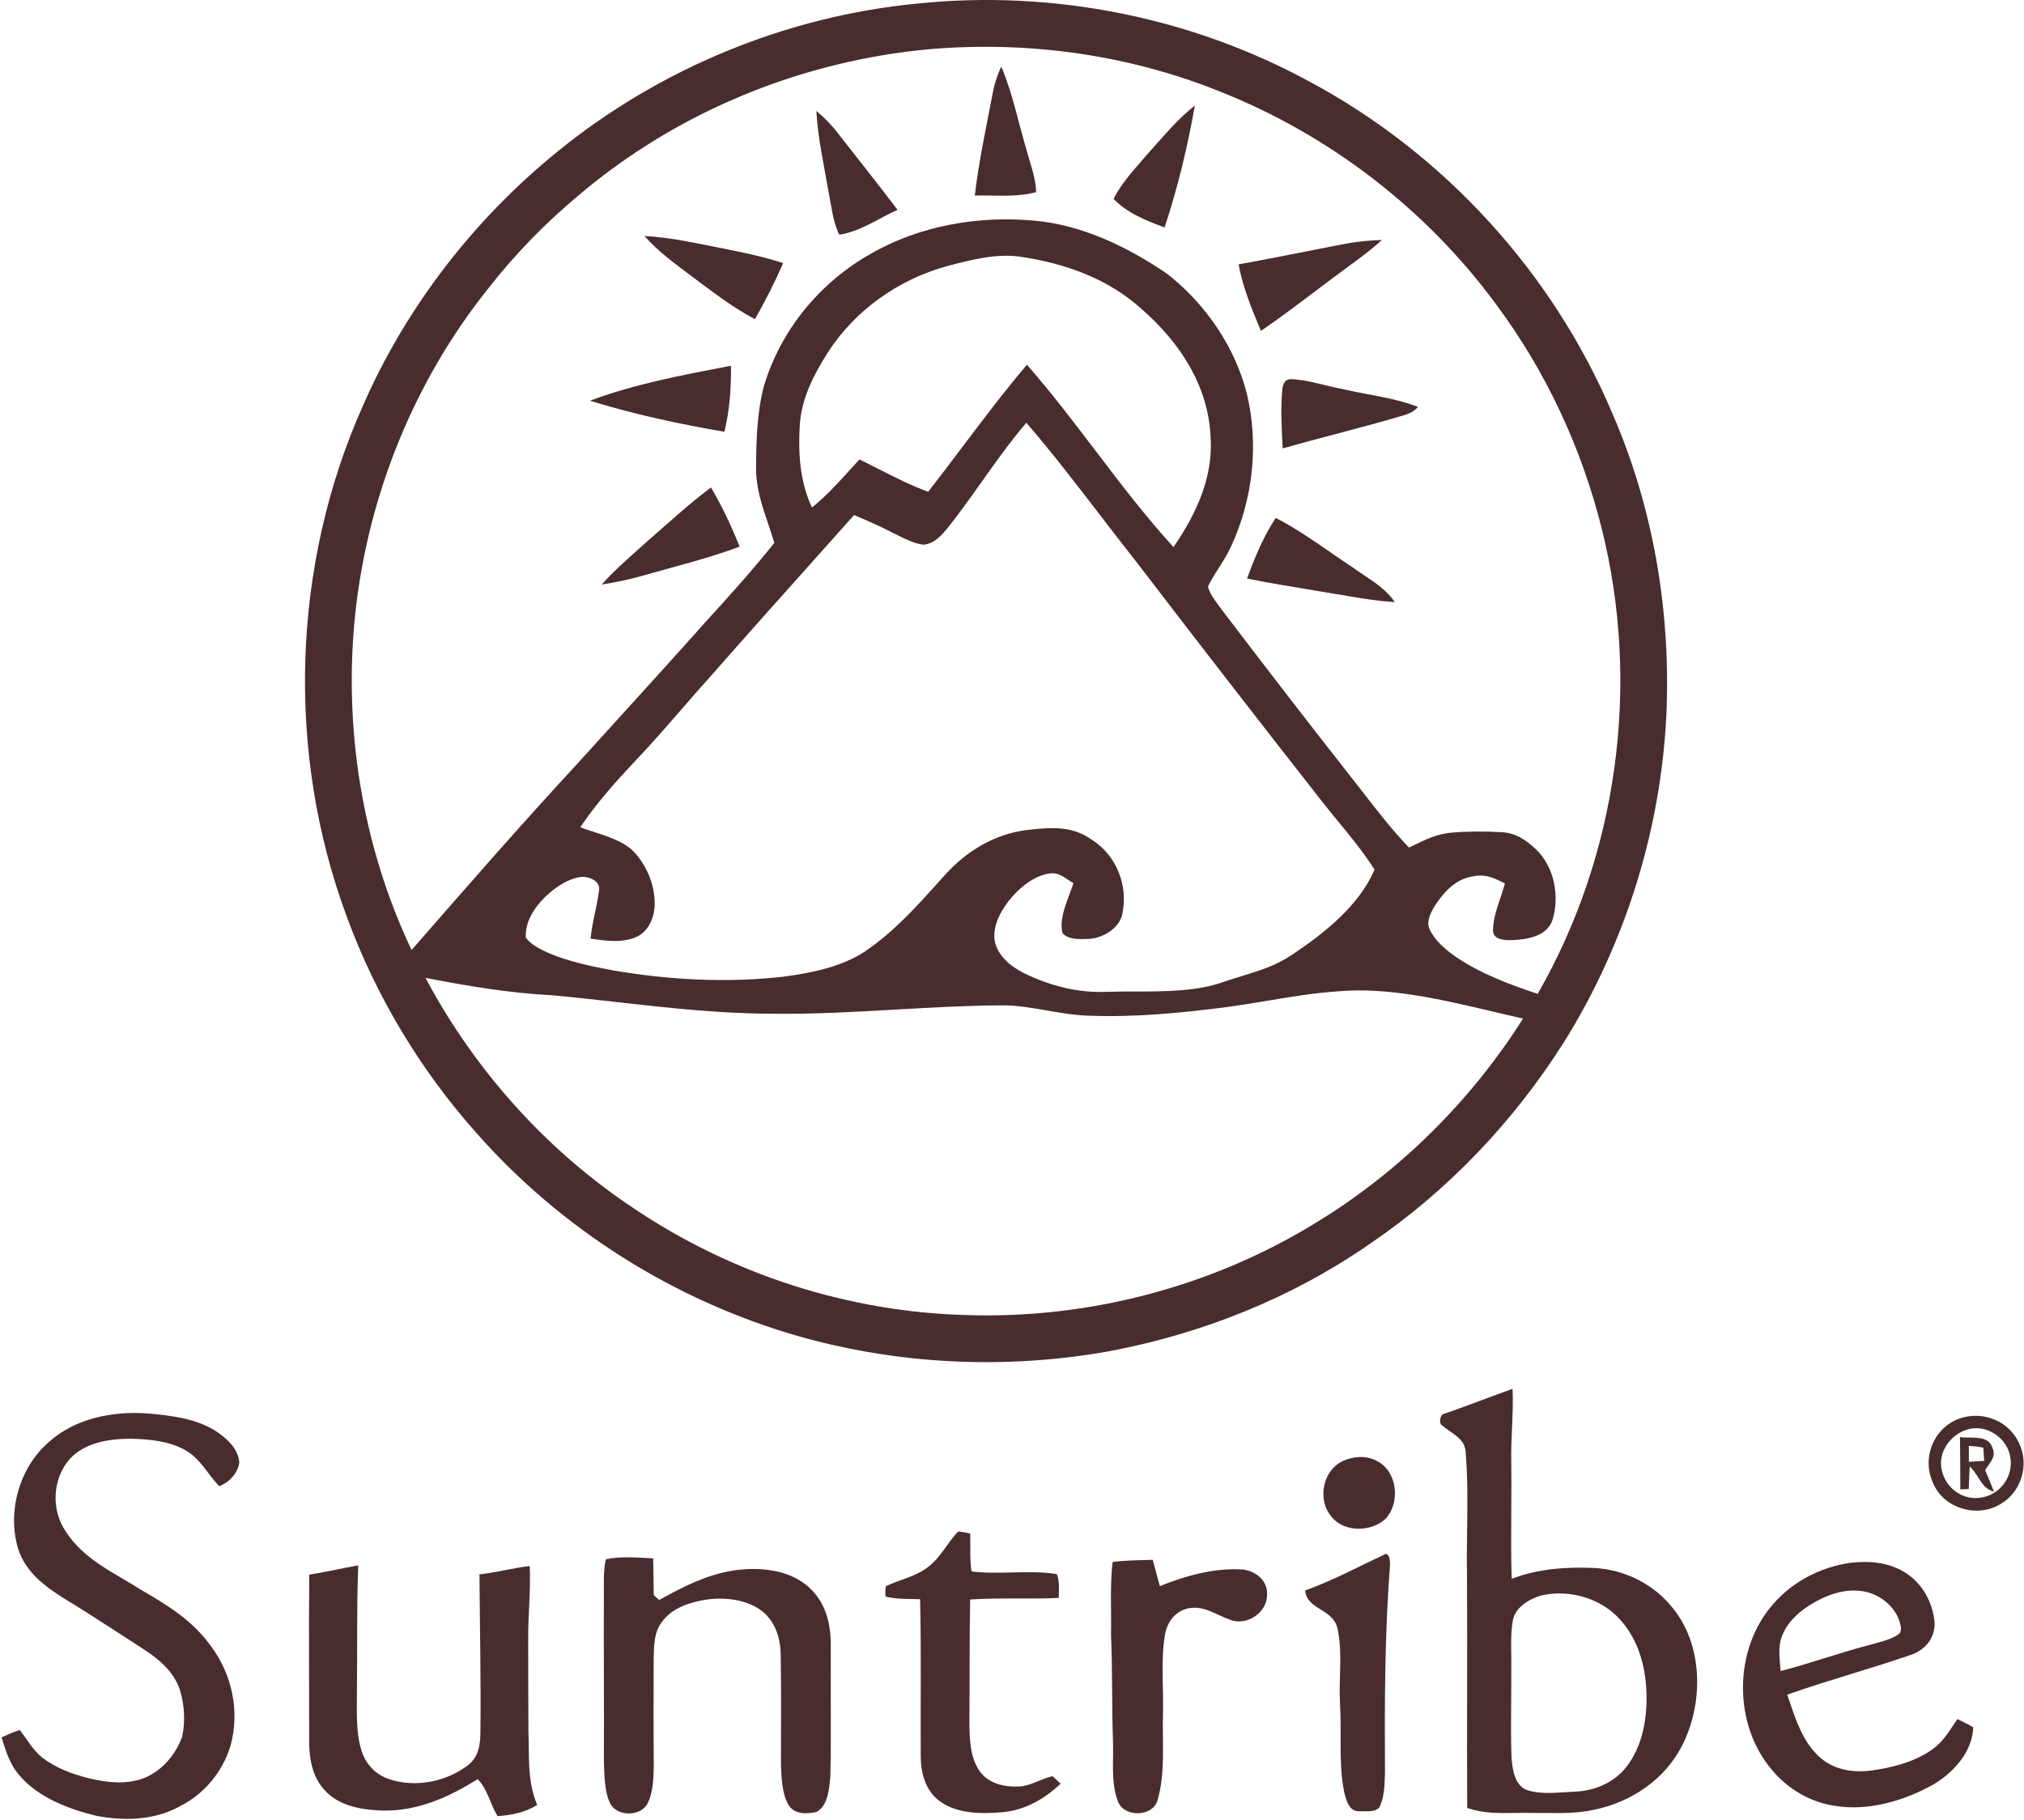
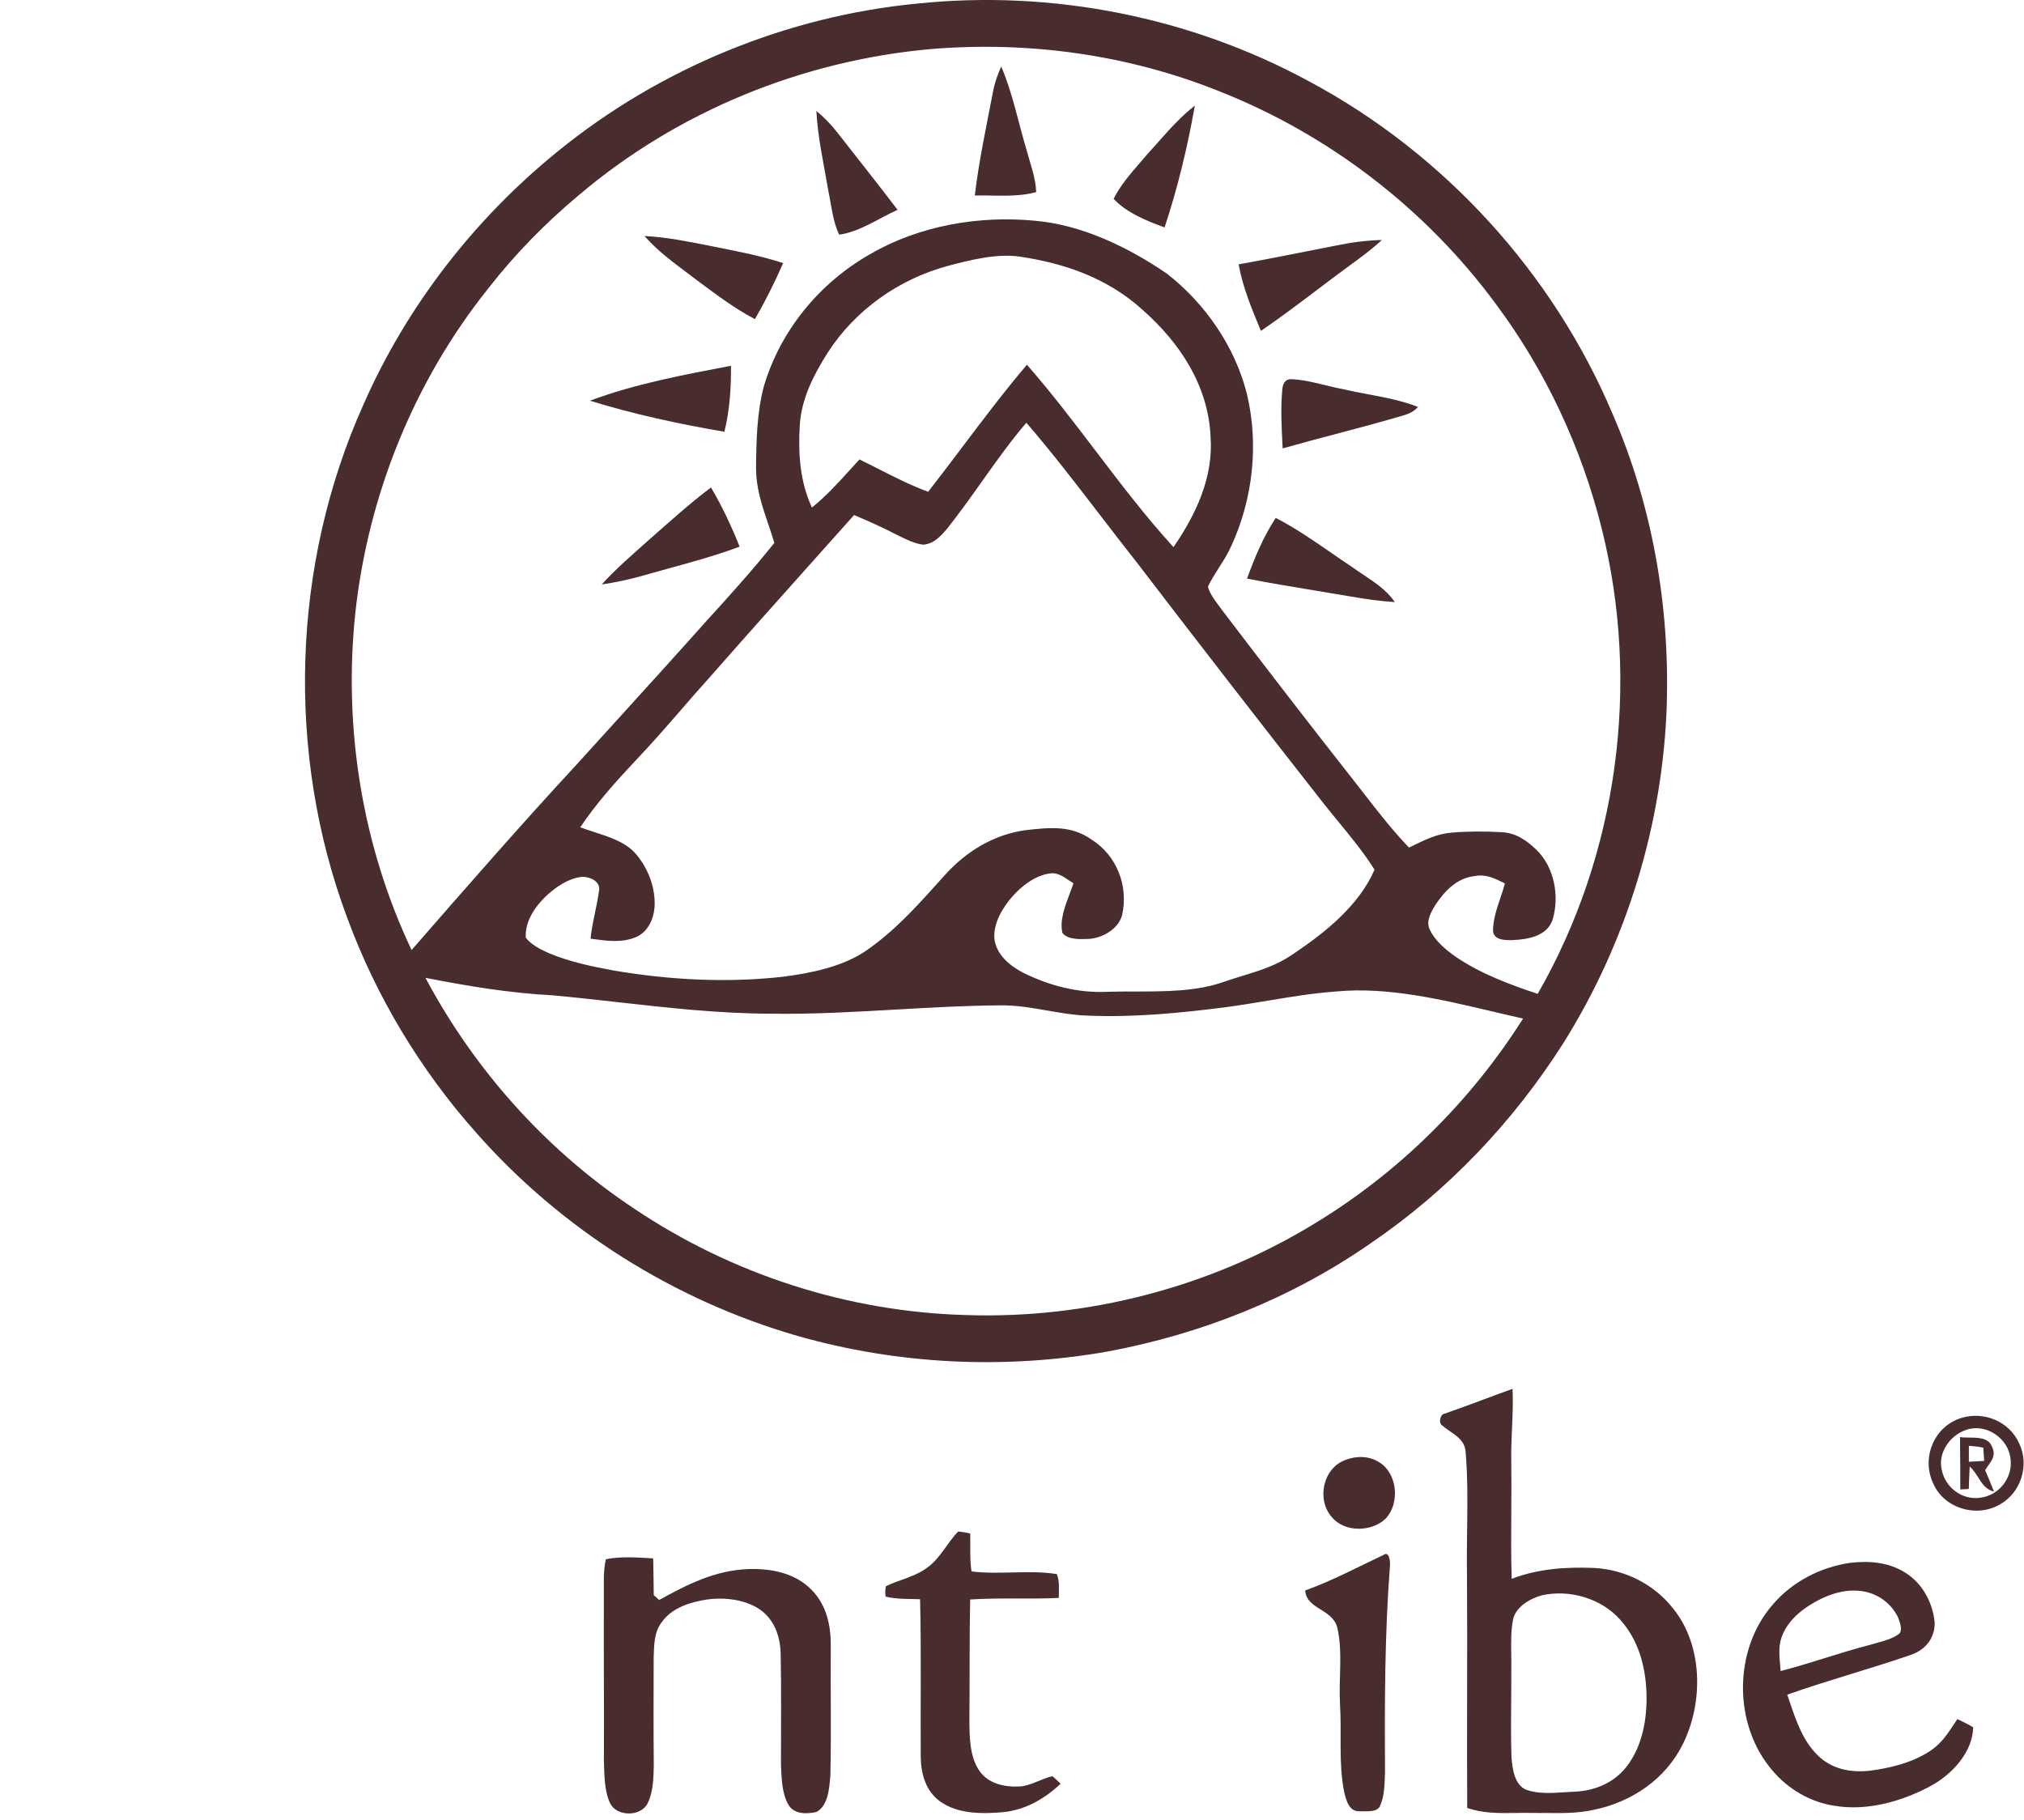
<svg xmlns="http://www.w3.org/2000/svg" fill="none" height="893" viewBox="0 0 993 893" width="993">
  <path d="M491.225 32.637C496.785 45.653 499.583 60.041 503.659 73.621C505.425 80.27 508.186 87.351 508.355 94.245C498.945 96.893 487.994 95.71 478.246 95.916C480.275 78.805 483.919 62.088 487.149 45.184C487.938 40.864 489.384 36.638 491.225 32.637Z" fill="#482C2E" />
  <path d="M400.523 54.445C404.336 57.544 407.698 61.057 410.723 64.907C420.64 77.567 430.614 90.152 440.362 102.943C431.177 107.037 421.767 113.781 411.737 115.114C408.581 108.709 407.905 100.839 406.44 93.889C404.242 80.835 401.218 67.668 400.523 54.445Z" fill="#482C2E" />
  <path d="M316.188 115.789C326.95 116.334 337.337 118.456 347.874 120.522C360.102 123.002 372.311 125.199 384.219 129.069C380.106 138.535 375.504 147.626 370.376 156.586C359.332 150.763 349.715 143.25 339.741 135.849C331.458 129.538 323.1 123.678 316.188 115.789Z" fill="#482C2E" />
  <path d="M358.638 179.445C358.713 190.415 358.018 201.158 355.388 211.827C333.318 208.052 310.816 203.224 289.441 196.594C311.605 188.292 335.441 183.878 358.638 179.445Z" fill="#482C2E" />
  <path d="M348.815 239.156C354.319 248.435 358.864 258.183 362.865 268.195C347.482 273.942 331.836 277.699 316.077 282.225C309.221 284.216 302.29 285.682 295.209 286.752C302.309 278.863 310.198 272.214 318.068 265.133C328.135 256.343 338.128 247.158 348.815 239.156Z" fill="#482C2E" />
  <path clip-rule="evenodd" d="M450.353 1.721C516.338 -5.059 584.05 8.295 642.333 39.963C708.543 75.388 761.868 133.822 791.113 202.98C810.609 247.871 819.155 296.782 817.747 345.618C815.85 404.014 798.194 461.865 767.221 511.414C742.596 550.239 710.459 584.123 672.405 610.006C633.749 636.865 589.516 654.484 543.31 663.086C492.765 671.971 440.548 669.472 391.187 655.385C330.612 637.898 275.372 603.056 233.655 555.761C206.194 524.863 184.5 488.837 170.244 450.013C140.229 369.472 143.065 277.004 178.283 198.547C199.451 150.313 232.791 107.338 273.719 74.205C323.738 33.502 386.153 7.826 450.353 1.721ZM456.852 24.057C504.805 20.112 553.434 26.799 598.137 44.755C651.988 65.98 699.734 102.663 733.994 149.301C758.336 181.927 775.917 219.681 785.778 259.125C805.012 335.684 793.78 419.118 754.411 487.581C740.718 483.073 726.255 477.626 714.272 469.456C709.388 466.037 703.997 461.567 701.462 456.064C699.527 452.082 701.913 447.799 703.96 444.381C708.599 437.281 714.61 430.782 723.532 429.805C729.029 428.757 733.321 430.913 738.028 433.277L738.333 433.43C737.718 435.726 736.93 438.069 736.133 440.438C734.347 445.744 732.517 451.183 732.491 456.533C732.679 461.436 738.802 461.323 742.352 461.21C749.677 460.853 759.013 459.275 761.699 451.255C765.211 439.779 762.6 425.429 753.772 416.901C749.001 412.281 743.648 408.599 736.793 408.28C728.716 407.81 720.32 407.81 712.262 408.486C705.167 409.048 699.382 411.875 693.217 414.888L693.208 414.892C692.571 415.204 691.929 415.517 691.281 415.831C683.33 407.576 676.176 398.365 669.056 389.199L669.054 389.196C667.361 387.017 665.67 384.84 663.971 382.679C642.164 354.955 620.62 327.025 599.283 298.945C598.788 298.239 598.256 297.523 597.715 296.794C595.646 294.007 593.438 291.033 592.634 287.788C594.196 284.513 596.145 281.456 598.096 278.395L598.096 278.395L598.096 278.394L598.096 278.394L598.097 278.394L598.097 278.393L598.097 278.393L598.097 278.393C600.319 274.906 602.544 271.416 604.204 267.596C614.741 244.587 617.652 217.802 611.717 193.159C605.913 170.056 591.206 148.794 572.48 134.237C553.471 121.258 530.763 110.252 507.585 108.279C480.293 105.687 451.236 110.646 427.325 124.451C402.212 138.539 382.791 162.111 374.677 189.816C371.371 202.513 371.052 216.131 370.939 229.185C370.869 239.295 373.766 247.843 376.816 256.845L376.817 256.846C377.864 259.935 378.929 263.078 379.898 266.356C369.286 279.617 357.96 292.22 346.502 304.748C332.11 320.909 317.567 336.91 303.019 352.916L303.018 352.917L303.015 352.921L303.004 352.933C296.388 360.212 289.771 367.493 283.166 374.79C255.522 404.648 228.795 435.292 202.05 465.956L201.93 466.094C177.625 414.816 168.365 356.946 174.338 300.579C180.668 242.746 203.17 186.961 239.553 141.506C252.738 124.583 267.558 109.463 284.012 95.713C332.472 54.617 393.629 29.673 456.852 24.057ZM571.353 111.584C577.795 92.2 582.66 71.896 586.21 51.798C579.258 57.264 573.724 63.506 568 69.962C566.27 71.913 564.522 73.884 562.713 75.859C561.666 77.098 560.587 78.343 559.499 79.598C554.637 85.208 549.592 91.029 546.353 97.553C552.889 104.522 562.562 108.334 571.353 111.584ZM661.513 130.757L661.513 130.758C659.229 132.423 656.94 134.092 654.674 135.813C651.862 137.917 649.061 140.033 646.261 142.15L646.258 142.152L646.256 142.153L646.254 142.155L646.251 142.157L646.249 142.159C637.153 149.032 628.061 155.903 618.629 162.334C614.159 151.665 609.782 141.128 607.679 129.689C619.86 127.52 631.998 125.115 644.142 122.708L644.143 122.708L644.143 122.708L644.143 122.708L644.143 122.708L644.144 122.708L644.145 122.708L644.147 122.707L644.149 122.707L644.15 122.707L644.152 122.706C648.09 121.926 652.029 121.146 655.97 120.373C663.239 118.889 670.526 117.931 677.964 117.744C672.776 122.544 667.159 126.64 661.514 130.757L661.514 130.757L661.513 130.757ZM560.42 151.893C543.497 136.51 522.441 129.147 500.127 125.879C488.575 124.301 475.916 127.588 464.759 130.518C440.886 137.074 419.661 152.006 406.194 172.855C399.244 183.768 393.252 195.357 392.388 208.505C391.543 222.273 392.426 236.341 398.342 249.001C405.241 243.456 411.092 237.016 416.985 230.529L416.985 230.529C418.538 228.821 420.093 227.109 421.671 225.41C424.899 226.973 428.089 228.593 431.274 230.211C439.153 234.214 447.008 238.205 455.367 241.281C460.996 234.07 466.516 226.754 472.038 219.435L472.039 219.434L472.04 219.433L472.041 219.432L472.041 219.431L472.042 219.43C482.384 205.723 492.734 192.005 503.827 178.941C515.621 192.398 526.499 206.697 537.378 220.996L537.379 220.997L537.379 220.998L537.38 220.998C549.717 237.214 562.054 253.431 575.728 268.422C586.772 252.344 595.394 234.125 593.91 214.14C592.783 189.121 578.752 167.99 560.42 151.893ZM633.375 186.017C639.072 186.247 644.746 187.637 650.386 189.019C653.504 189.784 656.612 190.545 659.708 191.107C663.471 191.976 667.325 192.702 671.196 193.431C679.54 195.001 687.96 196.587 695.697 199.653C693.706 201.794 691.714 202.865 688.916 203.691C677.766 207.009 666.533 209.979 655.296 212.951L655.296 212.951C646.619 215.245 637.941 217.54 629.299 219.995C629.271 219.461 629.243 218.926 629.215 218.391V218.39V218.39V218.39C628.749 209.478 628.276 200.435 629.073 191.577C629.243 188.74 630.144 186.092 633.375 186.017ZM539.914 252.968C528.067 237.542 516.207 222.101 503.545 207.395C495.678 216.599 488.641 226.509 481.603 236.42C476.073 244.208 470.543 251.996 464.608 259.443C461.472 263.105 458.203 266.73 453.094 267.219C448.919 266.813 444.687 264.706 440.824 262.783C440.222 262.483 439.628 262.187 439.045 261.903C432.508 258.522 425.803 255.536 419.022 252.681C413.801 258.53 408.575 264.377 403.348 270.224L403.326 270.249C385.115 290.622 366.901 310.999 348.868 331.513C343.9 337.001 339.062 342.575 334.229 348.143L334.228 348.143L334.228 348.144C326.854 356.639 319.491 365.121 311.697 373.267C302.005 383.598 292.595 394.06 284.687 405.874C286.802 406.679 289.088 407.416 291.429 408.171C298.59 410.479 306.269 412.954 311.152 418.064C317.745 425.164 321.783 435.495 321.126 445.206C320.619 451.141 317.707 457.414 311.922 459.8C304.993 462.648 297.679 461.624 290.503 460.62C290.249 460.585 289.994 460.549 289.74 460.514C290.145 456.207 291.029 451.998 291.913 447.791C292.624 444.402 293.336 441.015 293.797 437.58C295.074 432.696 289.946 430.292 285.908 430.16C279.071 430.686 272.365 435.345 267.519 439.984C262.185 445.281 257.508 452.193 257.959 460.044C260.626 463.556 265.265 465.792 269.191 467.595C279.277 471.821 290.284 474.169 301.009 476.122C328.282 480.78 356.438 482.283 383.973 479.221C397.441 477.493 412.617 474.488 424.15 466.937C438.496 457.195 449.287 445.188 460.62 432.577L460.631 432.565C461.255 431.87 461.881 431.174 462.509 430.476C462.851 430.096 463.194 429.715 463.538 429.334C474.037 417.67 487.73 409.293 503.47 407.245C514.871 405.987 525.446 404.822 535.345 411.772C547.873 419.548 553.752 434.65 550.521 448.943C548.718 455.818 540.717 460.363 533.955 460.645C533.718 460.652 533.473 460.66 533.223 460.668L533.22 460.668C529.276 460.793 523.889 460.965 521.258 457.734C519.777 451.751 522.451 444.67 524.821 438.393C525.487 436.63 526.129 434.929 526.648 433.335C525.864 432.87 525.081 432.34 524.289 431.804C521.495 429.915 518.592 427.952 515.153 428.508C507.997 429.409 501.291 434.593 496.633 439.89C491.881 445.356 487.373 452.794 487.843 460.288C488.613 468.196 495.3 473.737 501.893 477.193C514.74 483.56 528.846 487.279 543.271 486.584C547.675 486.436 552.247 486.436 556.894 486.436C571.708 486.435 587.281 486.434 600.578 481.644C603.535 480.624 606.471 479.725 609.375 478.835L609.376 478.834C617.964 476.203 626.278 473.656 634.068 468.309C649.902 457.677 666.543 444.567 674.376 426.686C669.09 418.298 662.88 410.738 656.65 403.154L656.65 403.153L656.649 403.153C653.825 399.715 650.997 396.272 648.249 392.745C617.933 354.127 587.881 315.322 558.035 276.328C551.929 268.611 545.923 260.791 539.914 252.968ZM625.899 254.086C635.334 258.932 644.151 265.021 652.939 271.09L652.942 271.092C656.417 273.492 659.887 275.889 663.389 278.204C665.22 279.526 667.087 280.77 668.938 282.004C674.738 285.871 680.388 289.638 684.332 295.39C677.007 294.921 669.757 293.906 662.544 292.629C656.812 291.635 651.068 290.689 645.324 289.743L645.321 289.743C634.128 287.899 622.933 286.054 611.811 283.857C615.606 273.452 619.794 263.384 625.899 254.086ZM270.978 488.294C249.978 487.205 229.336 483.767 208.731 479.729L208.739 479.744C209.788 481.674 210.837 483.603 211.905 485.533C235.966 528.508 269.982 565.68 311.06 592.915C359.069 625.184 415.906 643.572 473.777 645.169C533.224 647.197 593.424 631.626 644.269 600.691C685.798 575.691 721.335 540.661 747.237 499.714C742.357 498.628 737.385 497.455 732.35 496.266C707.329 490.36 680.739 484.083 655.971 486.397C644.339 487.209 633.187 489.069 621.909 490.951C615.193 492.071 608.433 493.198 601.5 494.117C579.167 497.009 556.384 499.188 533.863 498.286C527.047 498.077 520.418 496.924 513.793 495.772C506.177 494.447 498.566 493.123 490.681 493.234C473.596 493.345 456.503 494.323 439.408 495.302C418.934 496.474 398.456 497.646 377.984 497.329C352.653 497.237 327.965 494.467 303.168 491.685C292.478 490.486 281.768 489.284 270.978 488.294Z" fill="#482C2E" fill-rule="evenodd" />
-   <path d="M71.804 693.402C83.618 694.417 97.142 695.901 107.078 702.907C112.074 706.457 116.883 711.058 117.409 717.52C116.676 722.723 112.431 727.324 107.566 729.128C101.932 723.305 98.25 715.566 91 711.509C83.28 707.001 73.062 706.081 64.309 705.837C53.866 705.837 41.751 707.602 34.294 715.698C25.692 725.39 24.922 740.754 32.303 751.423C41.357 765.36 55.801 771.445 69.362 780.086C82.472 787.693 94.625 795.131 103.603 807.753C113.915 821.615 117.728 839.759 113.089 856.494C109.219 869.286 100.204 880.18 88.239 886.171C75.729 893.121 60.778 893.497 47.029 890.792C33.806 887.561 19.08 882.002 9.933 871.464C4.862 865.923 2.964 859.368 0.748 852.381C3.678 851.104 6.646 849.657 9.689 848.775C13.52 853.527 15.981 858.561 20.902 862.43C27.645 867.558 35.834 870.525 44.005 872.535C51.18 874.188 58.956 875.315 66.244 873.624C77.063 871.577 85.891 862.035 89.385 851.93C91.019 844.548 90.474 836.059 88.183 828.846C85.102 819.924 78.096 814.12 70.47 809.124C57.472 800.803 44.663 792.201 31.439 784.237C21.729 778.076 12.619 771.295 8.9 759.875C3.396 741.562 9.482 719.886 24.076 707.396C36.68 695.938 55.256 692.257 71.804 693.402Z" fill="#482C2E" />
  <path clip-rule="evenodd" d="M990.551 707.954C985.743 697.455 973.609 692.346 962.602 695.558C949.116 699.446 942.524 714.866 948.346 727.526C953.512 739.904 969.383 744.75 980.897 738.251C991.509 732.522 995.867 718.792 990.551 707.954ZM986.38 715.678C985.365 705.666 974.434 698.172 964.779 701.459C956.759 704.032 950.504 712.804 952.702 721.35C954.486 729.915 962.826 736.132 971.616 734.78C980.801 733.634 987.638 724.9 986.38 715.678Z" fill="#482C2E" fill-rule="evenodd" />
  <path clip-rule="evenodd" d="M966.073 705.279C964.465 705.265 962.918 705.252 961.605 705.047L961.606 705.114C961.681 713.656 961.756 722.18 961.756 730.723L965.907 730.516C966.02 726.816 966.151 723.135 966.358 719.435C968.202 721.151 969.428 723.094 970.594 724.941C972.503 727.967 974.25 730.735 978.285 731.831C976.932 728.281 975.449 724.769 973.927 721.275C974.432 720.432 974.986 719.651 975.523 718.895C977.483 716.135 979.2 713.719 977.327 709.855C975.742 705.364 970.657 705.32 966.073 705.279ZM973.476 716.729C973.363 714.568 973.213 712.408 973.025 710.248C970.677 709.722 968.348 709.497 965.963 709.328C965.944 711.939 965.925 714.55 965.944 717.16C967.168 717.087 968.392 717.019 969.614 716.95C970.905 716.878 972.193 716.806 973.476 716.729Z" fill="#482C2E" fill-rule="evenodd" />
  <path d="M660.198 716.222C665.682 714.138 671.674 714.25 676.708 717.425C685.705 722.947 686.869 737.673 679.769 745.111C672.895 751.609 659.822 751.91 653.492 744.416C645.791 735.776 648.965 720.223 660.198 716.222Z" fill="#482C2E" />
  <path d="M470.152 751.348C472.105 751.554 474.058 751.892 475.993 752.343C476.162 758.485 475.711 764.871 476.632 770.957C490.437 772.685 504.825 770.055 518.518 772.272C519.964 776.141 519.438 779.879 519.457 783.936C504.956 784.706 490.475 783.729 475.974 784.725C475.561 804.259 475.805 823.831 475.599 843.384C475.636 851.63 475.599 861.585 480.426 868.666C484.802 875.089 492.729 876.817 500.054 876.461C505.557 876.254 511.079 872.497 516.395 871.427C517.747 872.61 519.062 873.831 520.358 875.108C512.413 882.565 503.191 887.899 492.184 889.064C482.041 889.909 470.133 890.097 461.436 883.936C454.28 878.921 451.913 870.619 451.726 862.242C451.556 836.378 452.026 810.457 451.406 784.593C445.846 784.368 439.873 784.669 434.483 783.297C434.239 781.532 434.295 779.823 434.652 778.188C441.677 774.808 448.964 773.699 455.426 768.703C461.737 763.895 464.817 756.682 470.152 751.348Z" fill="#482C2E" />
  <path d="M678.662 762.917C681.686 760.663 682.137 766.373 681.93 768.177C679.338 801.873 679.301 835.926 679.489 869.717C679.301 874.845 679.319 880.649 677.291 885.419C676.22 889.42 670.341 888.519 667.167 888.613C661.795 888.951 660.518 883.259 659.466 879.165C656.648 865.209 658.32 850.145 657.419 835.889C656.724 823.624 658.884 810.288 656.047 798.323C653.474 789.195 641.096 789.608 640.326 780.292C653.606 775.521 665.946 768.909 678.662 762.917Z" fill="#482C2E" />
  <path d="M297.272 764.984C304.672 763.425 312.937 764.158 320.45 764.552C320.6 770.544 320.656 776.554 320.731 782.565C321.614 783.372 322.497 784.18 323.38 784.969C337.26 777.306 350.502 770.581 366.731 769.811C378.095 769.379 389.89 771.577 398.155 779.954C405.536 787.505 407.678 797.441 407.584 807.696C407.415 828.827 407.865 850.014 407.396 871.145C406.851 877.005 406.438 885.871 400.502 888.989C395.657 890.003 389.59 890.228 386.753 885.345C383.579 879.785 383.448 872.178 383.147 865.942C383.147 847.76 383.354 829.56 383.016 811.378C382.809 803.508 380.442 795.957 374.282 790.735C366.937 784.819 356.081 783.504 347.009 784.706C338.763 785.964 329.785 788.65 324.714 795.788C320.807 800.784 320.901 807.283 320.694 813.331C320.656 830.874 320.581 848.436 320.75 865.98C320.638 872.047 320.506 879.071 317.801 884.575C314.608 891.43 302.343 891.412 299.225 884.481C296.445 878.395 296.539 870.713 296.276 864.083C296.408 837.148 296.145 810.213 296.257 783.279C296.351 777.306 295.844 770.825 297.272 764.984Z" fill="#482C2E" />
-   <path d="M545.848 766.336C552.347 765.453 559.015 765.472 565.551 765.266C566.716 769.567 567.88 773.887 569.026 778.188C581.479 773.098 595.529 769.229 609.071 769.961C616.039 770.412 622.501 775.747 621.58 783.185C621.205 791.656 611.1 797.835 603.436 794.623C596.411 792.182 590.664 787.467 582.85 789.101C576.483 790.51 572.613 795.807 571.543 802.024C569.383 814.909 570.961 828.451 570.566 841.505C570.19 854.992 571.768 870.112 567.918 883.128C565.607 891.693 550.806 891.712 548.346 883.354C545.021 874.751 546.355 863.763 546.054 854.653C545.416 837.11 545.848 819.605 545.078 802.061C545.322 790.209 544.495 778.094 545.848 766.336Z" fill="#482C2E" />
-   <path d="M175.767 767.988C174.94 788.743 175.372 809.48 175.109 830.235C175.128 839.307 174.527 849.675 177.232 858.409C179.054 865.002 184.012 870.487 190.511 872.722C203.434 877.248 218.873 874.262 229.674 865.979C234.482 862.128 235.515 856.794 235.684 850.934C236.022 824.731 235.402 798.567 235.233 772.402C243.535 771.482 251.612 769.284 259.877 768.308C260.44 780.103 259.088 792.106 259.144 803.939C259.163 818.965 259.163 833.991 259.257 849.018C259.764 861.734 258.487 873.492 263.577 885.551C257.266 889.27 251.349 890.472 244.118 891.016C240.399 884.912 239.234 877.85 234.369 872.872C220.226 881.662 205.331 888.443 188.295 888.293C178.378 887.992 167.408 886.49 160.064 879.108C153.434 872.459 151.8 863.781 151.668 854.728C151.725 827.324 151.462 799.938 151.725 772.534C159.801 771.275 167.728 769.416 175.767 767.988Z" fill="#482C2E" />
  <path clip-rule="evenodd" d="M741.809 700.745C742.096 694.286 742.383 687.832 742.071 681.379C737.227 683.108 732.411 684.902 727.595 686.696C721.374 689.014 715.151 691.332 708.862 693.513C706.421 693.7 705.613 698.546 707.717 699.429C708.926 700.506 710.272 701.44 711.603 702.363C715.193 704.854 718.673 707.268 719.043 712.202C720.13 724.931 719.959 737.8 719.788 750.649C719.693 757.784 719.598 764.912 719.719 772.006C719.854 791.755 719.82 811.504 719.786 831.253C719.754 849.84 719.722 868.427 719.832 887.014C727.826 889.693 735.516 889.576 743.505 889.454C746.216 889.412 748.96 889.371 751.763 889.437C754.158 889.415 756.513 889.442 758.843 889.468C766.597 889.555 774.069 889.639 781.796 887.934C800.485 884.159 817.334 872.795 825.749 855.403C835.722 835.136 835.516 807.318 820.921 789.23C811.567 777.209 797.067 769.978 781.909 769.245C768.179 768.719 754.599 769.602 741.657 774.58C741.298 763.558 741.374 752.53 741.451 741.503C741.506 733.512 741.561 725.523 741.451 717.536C741.311 711.932 741.56 706.336 741.809 700.745ZM794.89 794.642C785.555 784.124 770.021 779.653 756.441 782.677C750.769 784.18 743.65 788.312 742.335 794.511C741.247 800.03 741.339 805.842 741.431 811.583C741.47 814.067 741.509 816.538 741.452 818.966C741.48 824.205 741.438 829.446 741.395 834.688C741.321 843.859 741.248 853.03 741.546 862.186C742.016 867.726 742.936 875.634 748.853 878.113C754.641 880.128 761.475 879.688 767.844 879.278C769.433 879.175 770.993 879.075 772.501 879.015C782.38 878.583 791.603 874.789 797.858 866.938C805.953 856.645 808.282 842.689 807.756 829.879C807.211 816.975 803.662 804.39 794.89 794.642Z" fill="#482C2E" fill-rule="evenodd" />
  <path clip-rule="evenodd" d="M934.578 771.444C926.389 766.372 917.016 765.658 907.643 766.748C893.199 768.889 879.563 775.839 869.965 786.958C850.337 809.141 850.187 846.03 869.458 868.476C877.215 877.736 888.147 884.179 900.149 885.944C916.246 888.649 933.639 883.671 947.745 875.914C957.869 870.279 967.786 859.592 968.068 847.42C965.953 846.142 963.773 845.076 961.57 843.999C961.151 843.795 960.731 843.589 960.311 843.382C959.749 844.214 959.204 845.04 958.664 845.859C955.45 850.734 952.436 855.305 947.369 858.747C938.654 864.701 927.403 867.462 917.073 868.758C907.85 869.753 898.515 867.875 891.791 861.17C884.54 854.086 881.254 844.399 878.059 834.983C877.654 833.788 877.25 832.598 876.84 831.417C887.38 827.684 898.075 824.388 908.771 821.091C918.145 818.202 927.521 815.312 936.795 812.127C944.157 809.836 949.079 804.314 949.191 796.406C948.384 786.395 943.237 776.778 934.578 771.444ZM931.198 793.516C927.892 786.492 920.98 781.608 913.316 780.594C904.113 779.335 895.303 782.829 887.621 787.637C881.517 791.507 876.051 796.916 873.835 803.96C872.572 807.976 872.973 812.547 873.35 816.853C873.439 817.864 873.526 818.86 873.59 819.831C881 817.921 888.298 815.649 895.598 813.378C903.01 811.071 910.423 808.764 917.956 806.834C918.866 806.559 919.816 806.298 920.784 806.032C924.587 804.986 928.665 803.865 931.705 801.574C933.619 799.861 932.1 795.882 931.271 793.709C931.246 793.643 931.221 793.579 931.198 793.516Z" fill="#482C2E" fill-rule="evenodd" />
</svg>